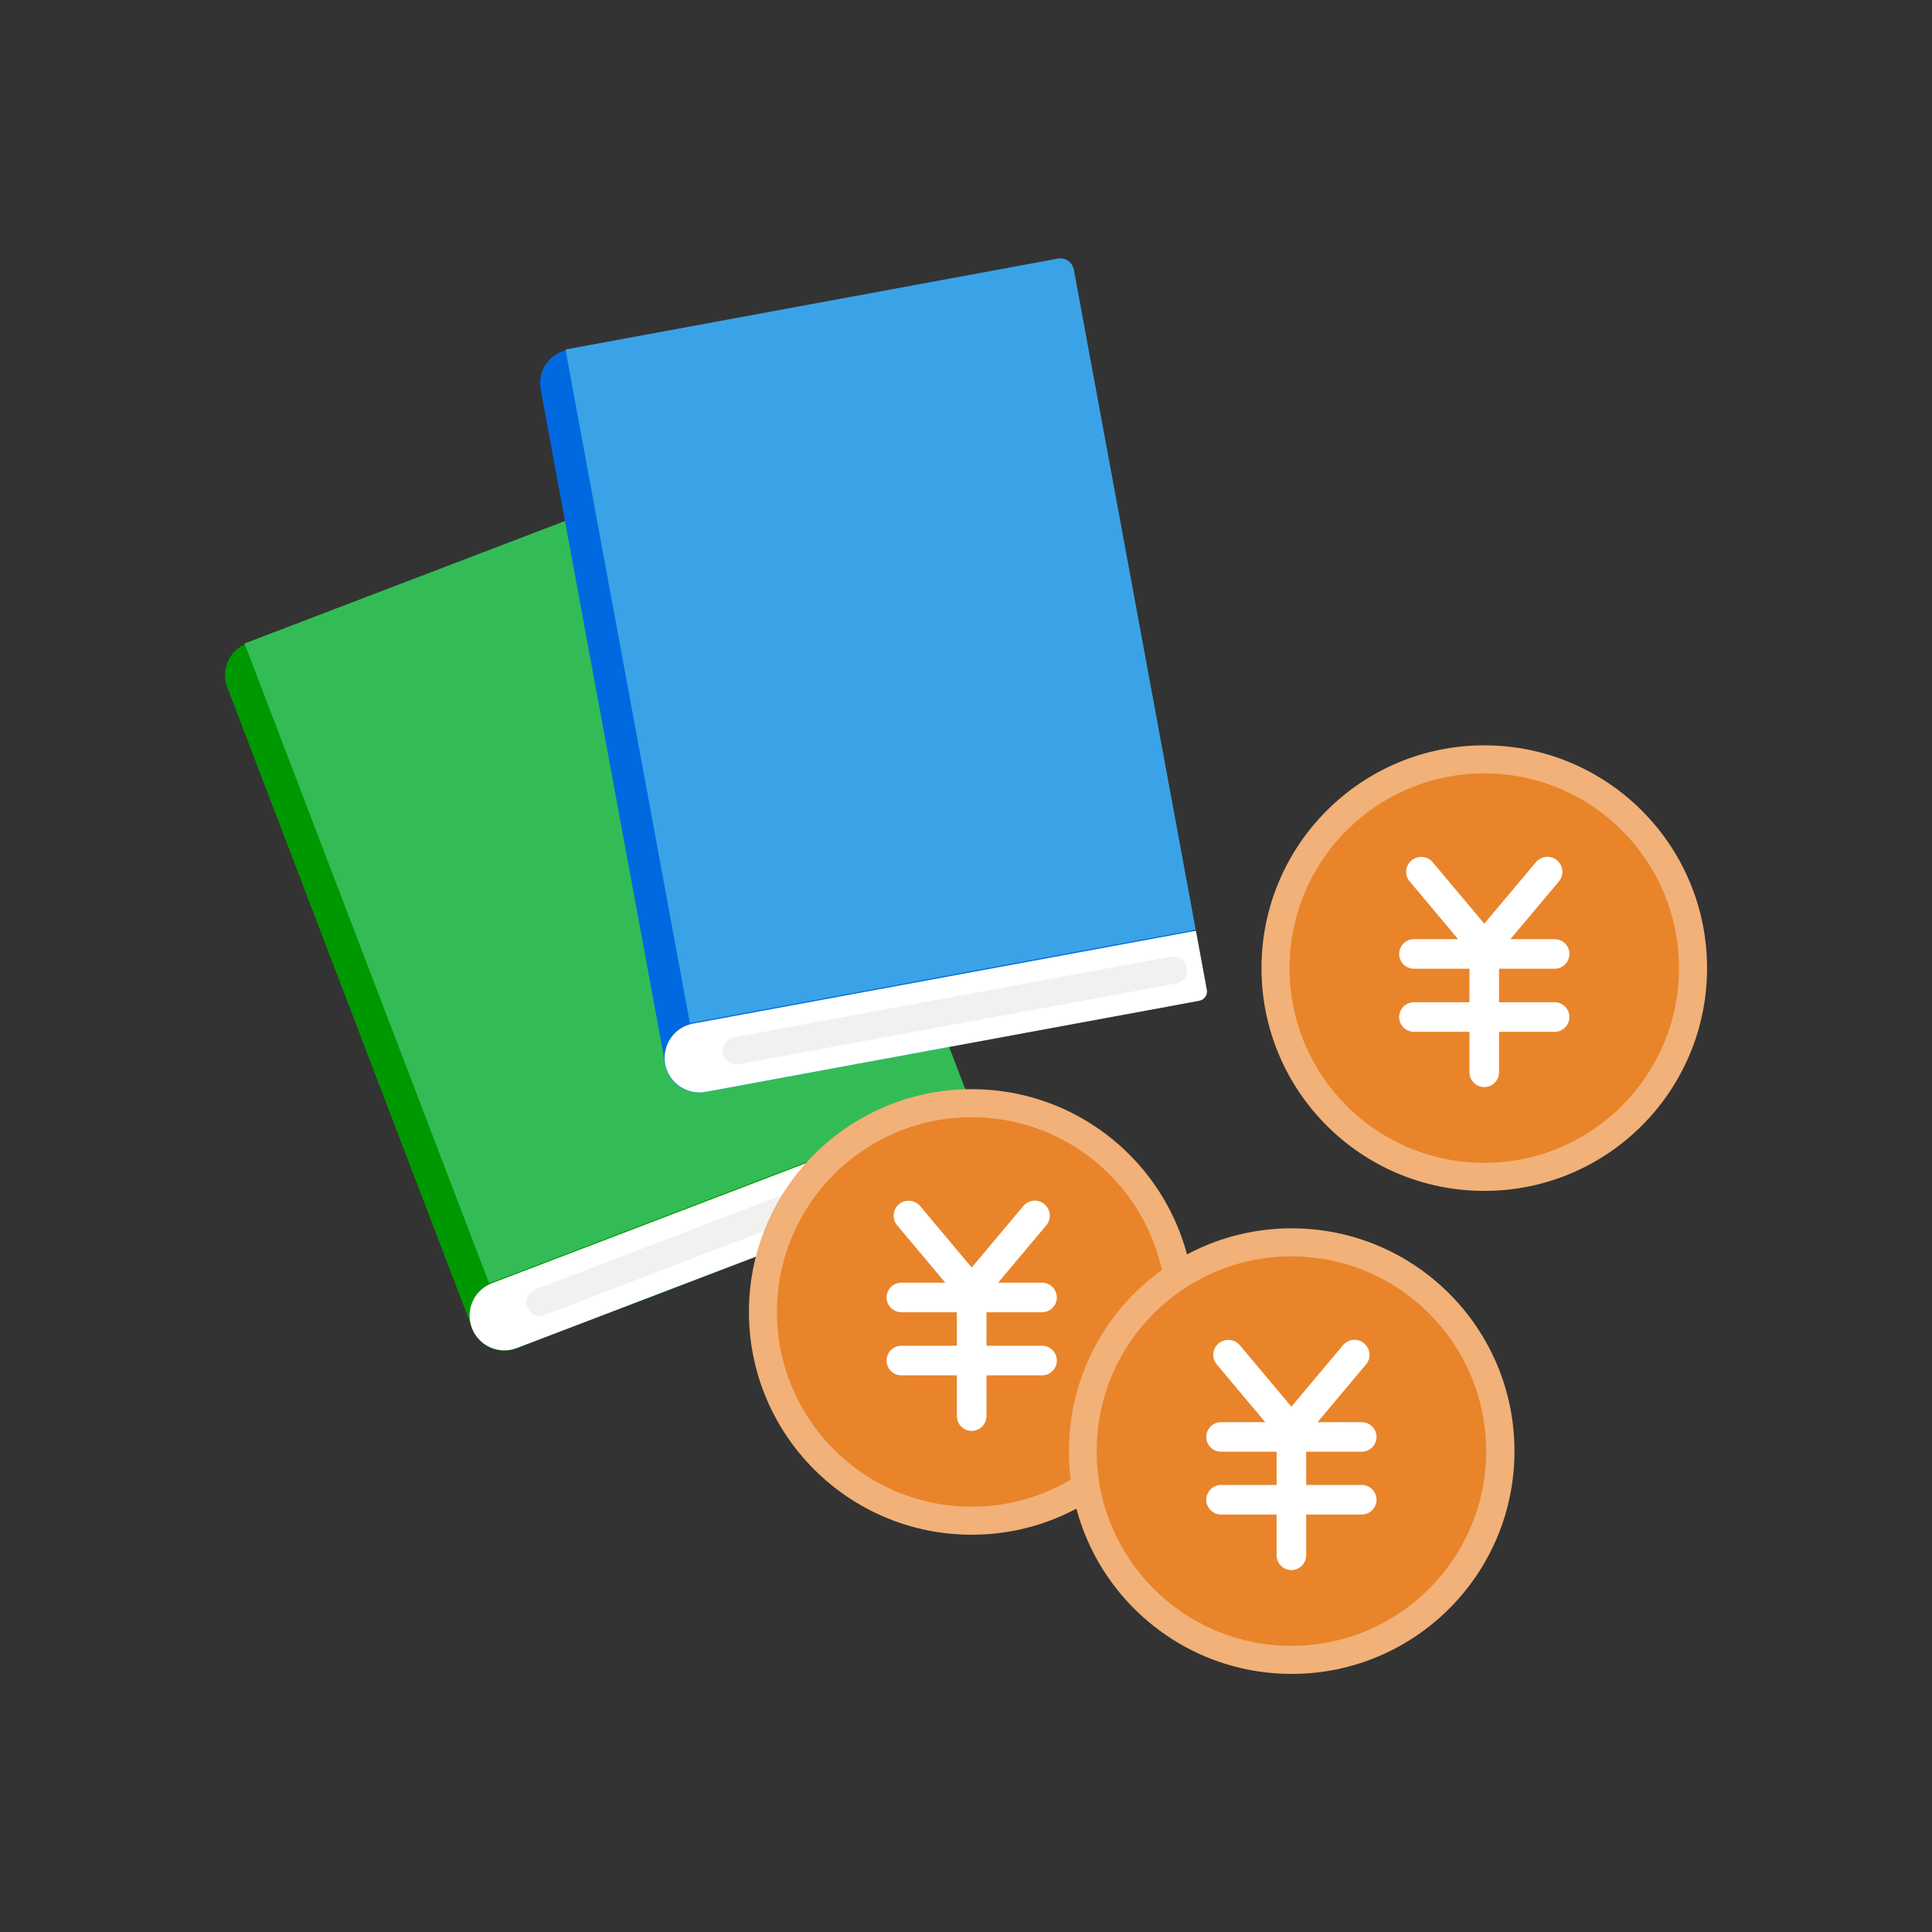
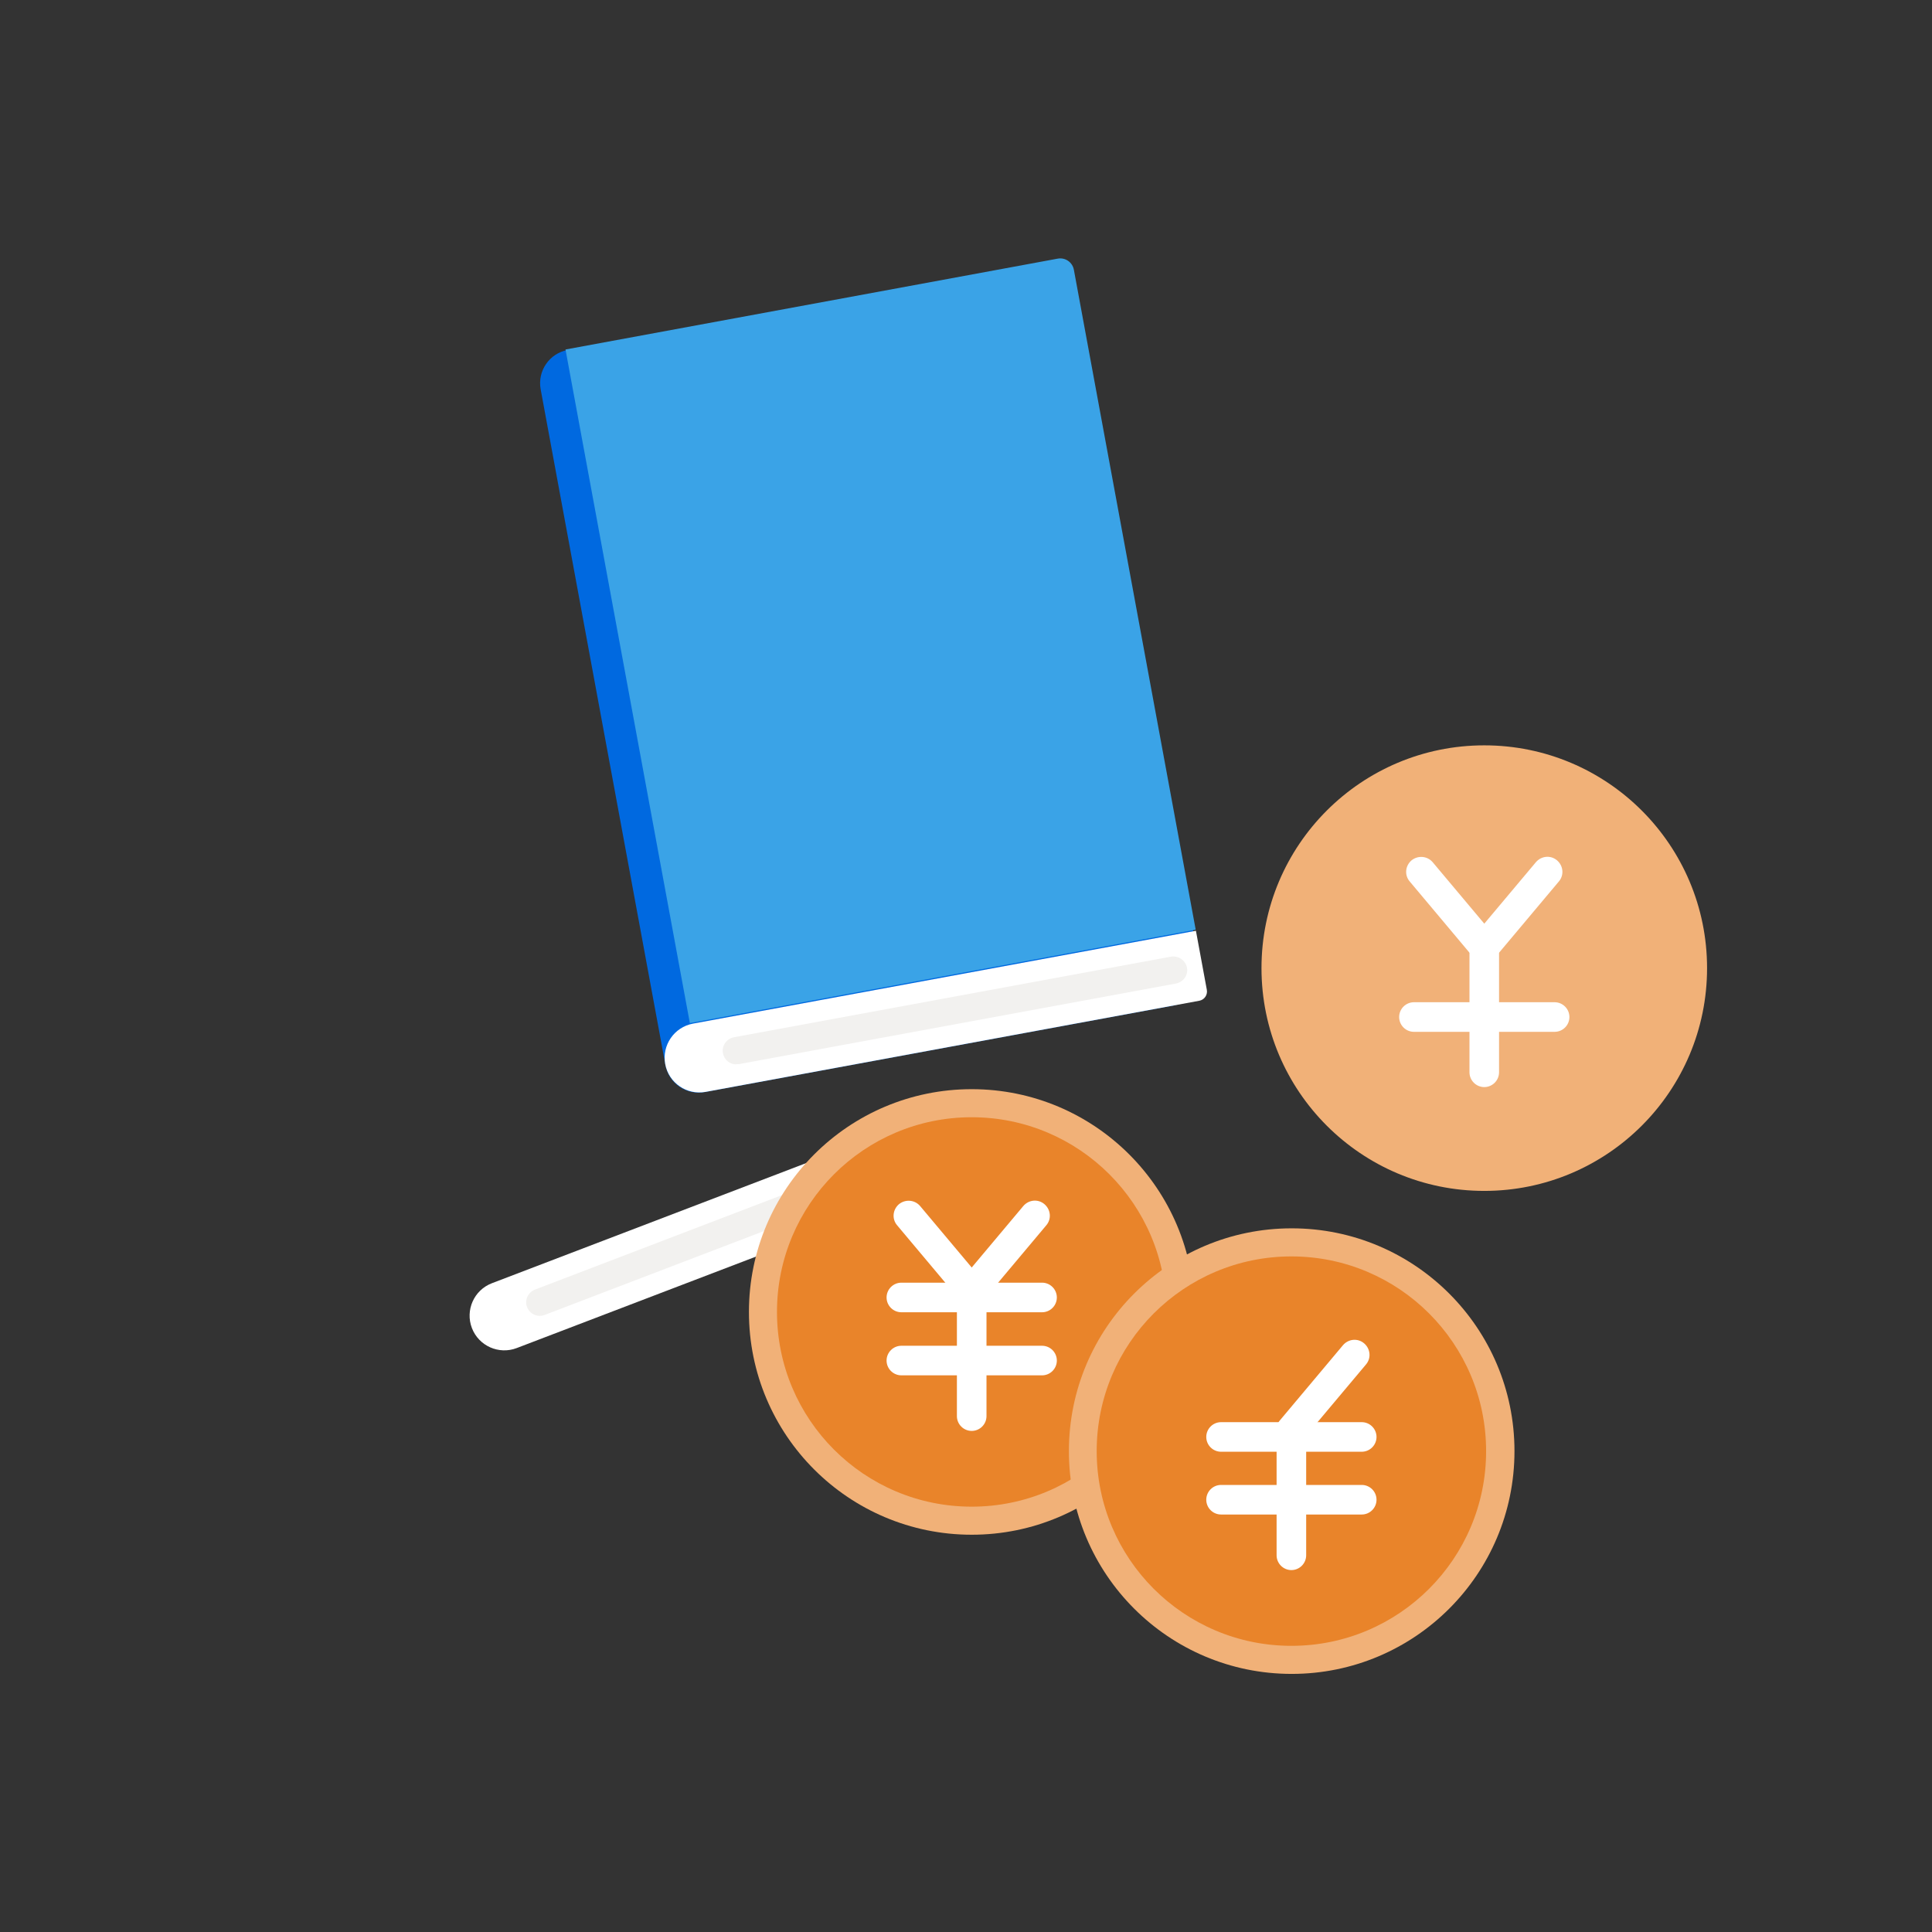
<svg xmlns="http://www.w3.org/2000/svg" class="ico_svg illust_06" width="110" height="110" viewBox="0 0 110 110" fill="none">
  <rect x="0" y="0" width="110" height="110" fill="#333333" stroke="none" />
  <g clip-path="url(#clip0_7597_17306)">
-     <path class="svg-elm svg-path svg-path01" d="M39.35 26.967L14.048 36.639C13.055 37.018 12.558 38.131 12.937 39.124L26.905 75.664C27.285 76.657 28.398 77.155 29.391 76.775L54.693 67.103C55.686 66.723 56.183 65.611 55.803 64.618L41.835 28.078C41.456 27.084 40.343 26.587 39.35 26.967Z" fill="#009800" />
    <path class="svg-elm svg-path svg-path02" d="M28.008 73.061L55.205 62.665L56.426 65.859C56.53 66.132 56.391 66.443 56.118 66.547L29.42 76.753C28.409 77.14 27.261 76.64 26.868 75.613C26.481 74.601 26.981 73.454 28.008 73.061Z" fill="white" />
-     <path class="svg-elm svg-path svg-path03" d="M13.924 36.638L40.526 26.469C40.944 26.31 41.394 26.524 41.547 26.925L55.19 62.615L27.849 73.066L13.918 36.622L13.924 36.638Z" fill="#33BC55" />
    <path class="svg-elm svg-path svg-path04" d="M30.73 74.921C30.421 74.921 30.129 74.731 30.009 74.422C29.854 74.027 30.06 73.58 30.456 73.425L54.088 64.385C54.484 64.23 54.931 64.436 55.085 64.832C55.24 65.227 55.034 65.674 54.638 65.828L31.006 74.869C30.919 74.903 30.816 74.921 30.73 74.921Z" fill="#F2F1EF" />
    <path class="svg-elm svg-path svg-path05" d="M58.964 15.005L32.327 19.923C31.281 20.116 30.59 21.12 30.783 22.166L37.885 60.634C38.078 61.68 39.082 62.371 40.127 62.178L66.765 57.26C67.81 57.067 68.501 56.063 68.308 55.017L61.206 16.549C61.013 15.503 60.009 14.812 58.964 15.005Z" fill="#0069E0" />
    <path class="svg-elm svg-path svg-path06" d="M39.459 58.28L68.091 52.994L68.712 56.357C68.765 56.645 68.572 56.925 68.285 56.978L40.177 62.167C39.112 62.364 38.074 61.664 37.874 60.582C37.678 59.518 38.378 58.48 39.459 58.28Z" fill="white" />
    <path class="svg-elm svg-path svg-path07" d="M32.214 19.896L60.221 14.726C60.66 14.645 61.064 14.937 61.142 15.36L68.078 52.933L39.277 58.25L32.197 19.899L32.214 19.896Z" fill="#3AA3E7" />
    <path class="svg-elm svg-path svg-path08" d="M41.92 60.603C41.559 60.603 41.232 60.346 41.163 59.968C41.078 59.538 41.37 59.143 41.782 59.057L66.67 54.468C67.082 54.399 67.495 54.674 67.581 55.086C67.667 55.516 67.374 55.911 66.962 55.997L42.074 60.586C42.074 60.586 41.971 60.586 41.937 60.586L41.92 60.603Z" fill="#F2F1EF" />
    <path class="svg-elm svg-path svg-path09" d="M55.325 87.381C62.33 87.381 68.009 81.703 68.009 74.697C68.009 67.692 62.33 62.013 55.325 62.013C48.32 62.013 42.641 67.692 42.641 74.697C42.641 81.703 48.32 87.381 55.325 87.381Z" fill="#F1B178" />
    <path class="svg-elm svg-path svg-path10" d="M55.324 85.783C61.447 85.783 66.41 80.82 66.41 74.697C66.41 68.575 61.447 63.611 55.324 63.611C49.202 63.611 44.238 68.575 44.238 74.697C44.238 80.82 49.202 85.783 55.324 85.783Z" fill="#E9842A" />
    <path class="svg-elm svg-path svg-path11" d="M59.33 74.715H51.321C50.857 74.715 50.478 74.337 50.478 73.873C50.478 73.408 50.857 73.03 51.321 73.03H59.33C59.794 73.03 60.172 73.408 60.172 73.873C60.172 74.337 59.794 74.715 59.33 74.715Z" fill="white" />
    <path class="svg-elm svg-path svg-path12" d="M55.325 74.354C55.085 74.354 54.844 74.251 54.672 74.044L51.08 69.765C50.771 69.404 50.822 68.871 51.183 68.562C51.544 68.269 52.077 68.304 52.386 68.665L55.978 72.944C56.288 73.305 56.236 73.838 55.875 74.147C55.721 74.285 55.532 74.354 55.325 74.354Z" fill="white" />
    <path class="svg-elm svg-path svg-path13" d="M55.325 74.354C55.136 74.354 54.93 74.285 54.775 74.147C54.414 73.838 54.362 73.305 54.672 72.944L58.264 68.665C58.574 68.304 59.106 68.252 59.467 68.561C59.828 68.871 59.88 69.404 59.57 69.765L55.978 74.044C55.806 74.251 55.566 74.354 55.325 74.354Z" fill="white" />
    <path class="svg-elm svg-path svg-path14" d="M55.325 81.47C54.861 81.47 54.482 81.092 54.482 80.627V73.89C54.482 73.426 54.861 73.048 55.325 73.048C55.789 73.048 56.167 73.426 56.167 73.89V80.627C56.167 81.092 55.789 81.47 55.325 81.47Z" fill="white" />
    <path class="svg-elm svg-path svg-path15" d="M59.33 78.306H51.321C50.857 78.306 50.478 77.928 50.478 77.464C50.478 77 50.857 76.622 51.321 76.622H59.33C59.794 76.622 60.172 77 60.172 77.464C60.172 77.928 59.794 78.306 59.33 78.306Z" fill="white" />
    <path class="svg-elm svg-path svg-path16" d="M73.544 95.305C80.549 95.305 86.228 89.626 86.228 82.621C86.228 75.615 80.549 69.936 73.544 69.936C66.538 69.936 60.859 75.615 60.859 82.621C60.859 89.626 66.538 95.305 73.544 95.305Z" fill="#F1B178" />
    <path class="svg-elm svg-path svg-path17" d="M73.527 93.707C79.65 93.707 84.613 88.744 84.613 82.621C84.613 76.499 79.65 71.535 73.527 71.535C67.405 71.535 62.441 76.499 62.441 82.621C62.441 88.744 67.405 93.707 73.527 93.707Z" fill="#E9842A" />
    <path class="svg-elm svg-path svg-path18" d="M77.531 82.656H69.522C69.058 82.656 68.68 82.278 68.68 81.814C68.68 81.35 69.058 80.972 69.522 80.972H77.531C77.995 80.972 78.373 81.35 78.373 81.814C78.373 82.278 77.995 82.656 77.531 82.656Z" fill="white" />
-     <path class="svg-elm svg-path svg-path19" d="M73.527 82.278C73.286 82.278 73.045 82.174 72.874 81.968L69.281 77.689C68.972 77.328 69.023 76.795 69.384 76.485C69.745 76.193 70.278 76.228 70.588 76.588L74.18 80.868C74.489 81.229 74.438 81.762 74.077 82.071C73.922 82.209 73.733 82.278 73.527 82.278Z" fill="white" />
    <path class="svg-elm svg-path svg-path20" d="M73.526 82.278C73.337 82.278 73.131 82.209 72.976 82.071C72.615 81.762 72.564 81.229 72.873 80.868L76.465 76.588C76.775 76.228 77.307 76.176 77.668 76.485C78.029 76.795 78.081 77.328 77.772 77.689L74.179 81.968C74.007 82.174 73.767 82.278 73.526 82.278Z" fill="white" />
    <path class="svg-elm svg-path svg-path21" d="M73.526 89.394C73.062 89.394 72.684 89.015 72.684 88.551V81.814C72.684 81.35 73.062 80.972 73.526 80.972C73.99 80.972 74.368 81.35 74.368 81.814V88.551C74.368 89.015 73.99 89.394 73.526 89.394Z" fill="white" />
    <path class="svg-elm svg-path svg-path22" d="M77.531 86.23H69.522C69.058 86.23 68.68 85.852 68.68 85.388C68.68 84.924 69.058 84.546 69.522 84.546H77.531C77.995 84.546 78.373 84.924 78.373 85.388C78.373 85.852 77.995 86.23 77.531 86.23Z" fill="white" />
    <path class="svg-elm svg-path svg-path23" d="M84.509 67.805C91.514 67.805 97.193 62.126 97.193 55.121C97.193 48.115 91.514 42.437 84.509 42.437C77.503 42.437 71.824 48.115 71.824 55.121C71.824 62.126 77.503 67.805 84.509 67.805Z" fill="#F1B178" />
-     <path class="svg-elm svg-path svg-path24" d="M84.508 66.207C90.63 66.207 95.594 61.244 95.594 55.121C95.594 48.998 90.63 44.035 84.508 44.035C78.385 44.035 73.422 48.998 73.422 55.121C73.422 61.244 78.385 66.207 84.508 66.207Z" fill="#E9842A" />
-     <path class="svg-elm svg-path svg-path25" d="M88.514 55.156H80.504C80.04 55.156 79.662 54.778 79.662 54.314C79.662 53.85 80.04 53.472 80.504 53.472H88.514C88.978 53.472 89.356 53.85 89.356 54.314C89.356 54.778 88.978 55.156 88.514 55.156Z" fill="white" />
    <path class="svg-elm svg-path svg-path26" d="M84.509 54.778C84.268 54.778 84.028 54.674 83.856 54.468L80.264 50.188C79.954 49.828 80.006 49.295 80.367 48.985C80.728 48.693 81.261 48.728 81.57 49.089L85.162 53.368C85.472 53.729 85.42 54.262 85.059 54.571C84.904 54.709 84.715 54.778 84.509 54.778Z" fill="white" />
    <path class="svg-elm svg-path svg-path27" d="M84.509 54.778C84.32 54.778 84.113 54.709 83.959 54.571C83.598 54.262 83.546 53.729 83.856 53.368L87.448 49.089C87.757 48.728 88.29 48.676 88.651 48.985C89.012 49.295 89.063 49.828 88.754 50.188L85.162 54.468C84.99 54.674 84.749 54.778 84.509 54.778Z" fill="white" />
    <path class="svg-elm svg-path svg-path28" d="M84.508 61.894C84.044 61.894 83.666 61.515 83.666 61.051V54.314C83.666 53.85 84.044 53.472 84.508 53.472C84.972 53.472 85.35 53.85 85.35 54.314V61.051C85.35 61.515 84.972 61.894 84.508 61.894Z" fill="white" />
    <path class="svg-elm svg-path svg-path29" d="M88.514 58.748H80.504C80.04 58.748 79.662 58.37 79.662 57.906C79.662 57.442 80.04 57.063 80.504 57.063H88.514C88.978 57.063 89.356 57.442 89.356 57.906C89.356 58.37 88.978 58.748 88.514 58.748Z" fill="white" />
  </g>
  <defs>
    <clipPath id="clip0_7597_17306">
      <rect class="svg-elm svg-rect svg-rect01" width="110" height="110" fill="white" />
    </clipPath>
  </defs>
</svg>